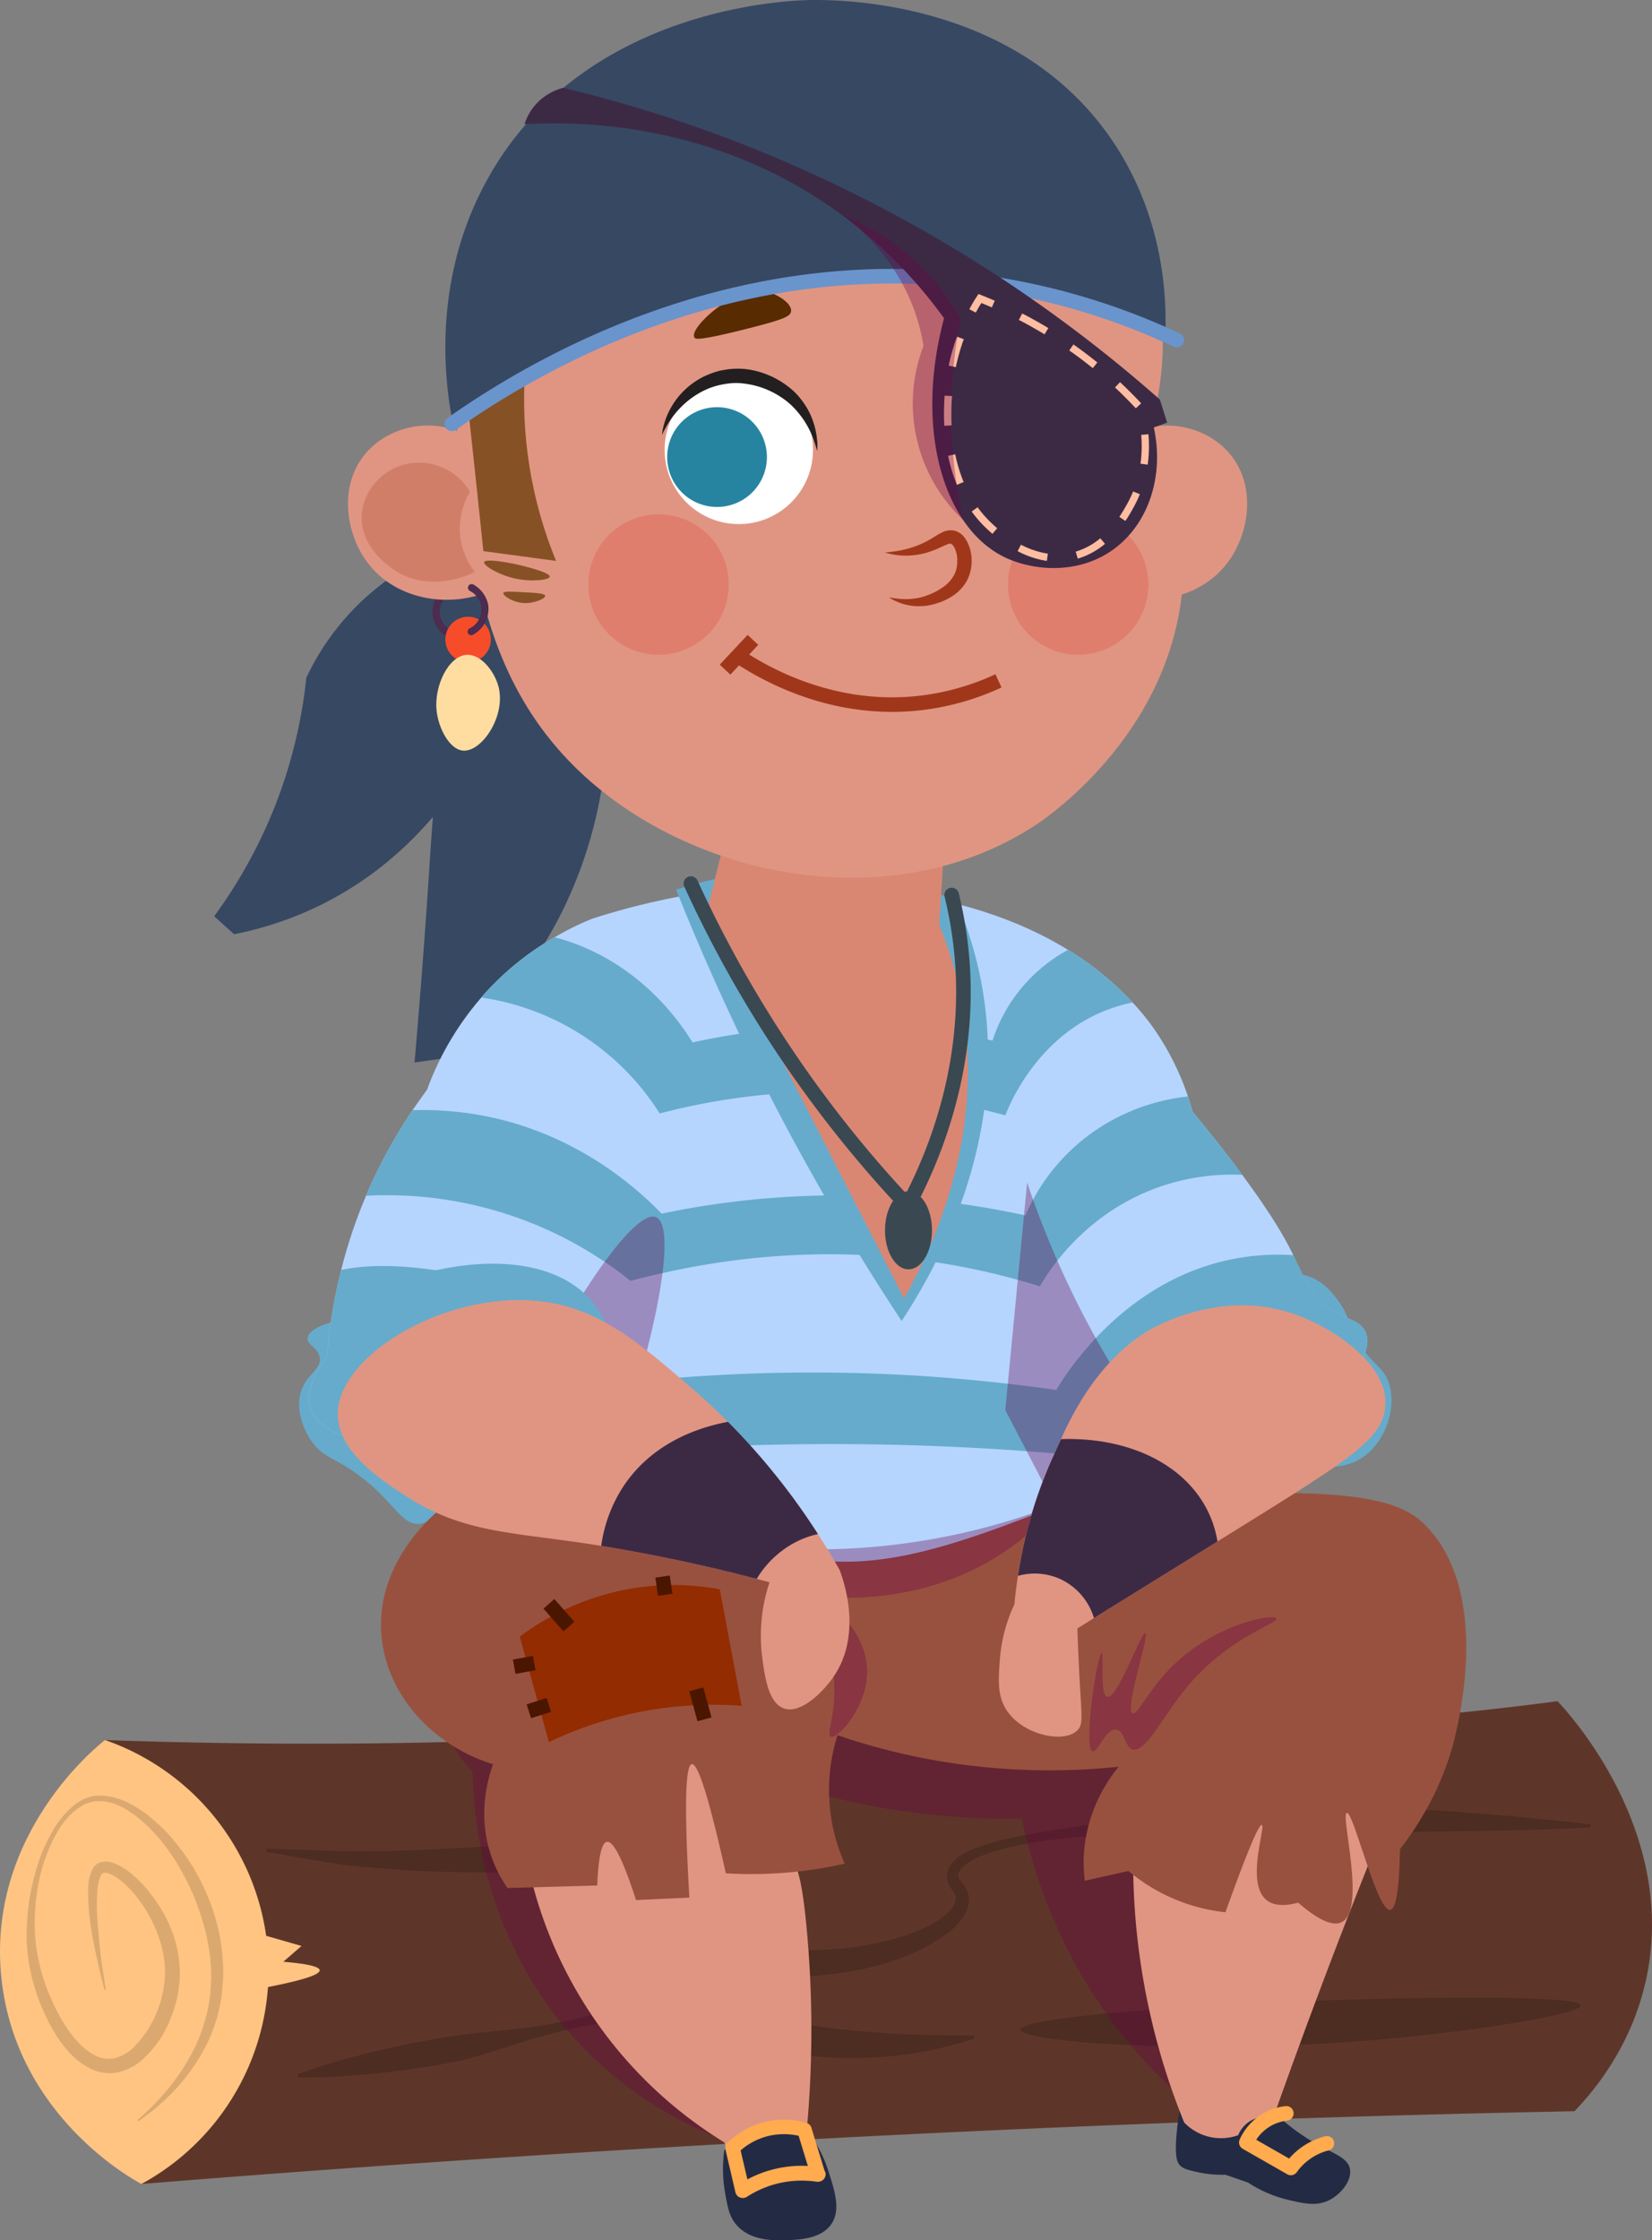
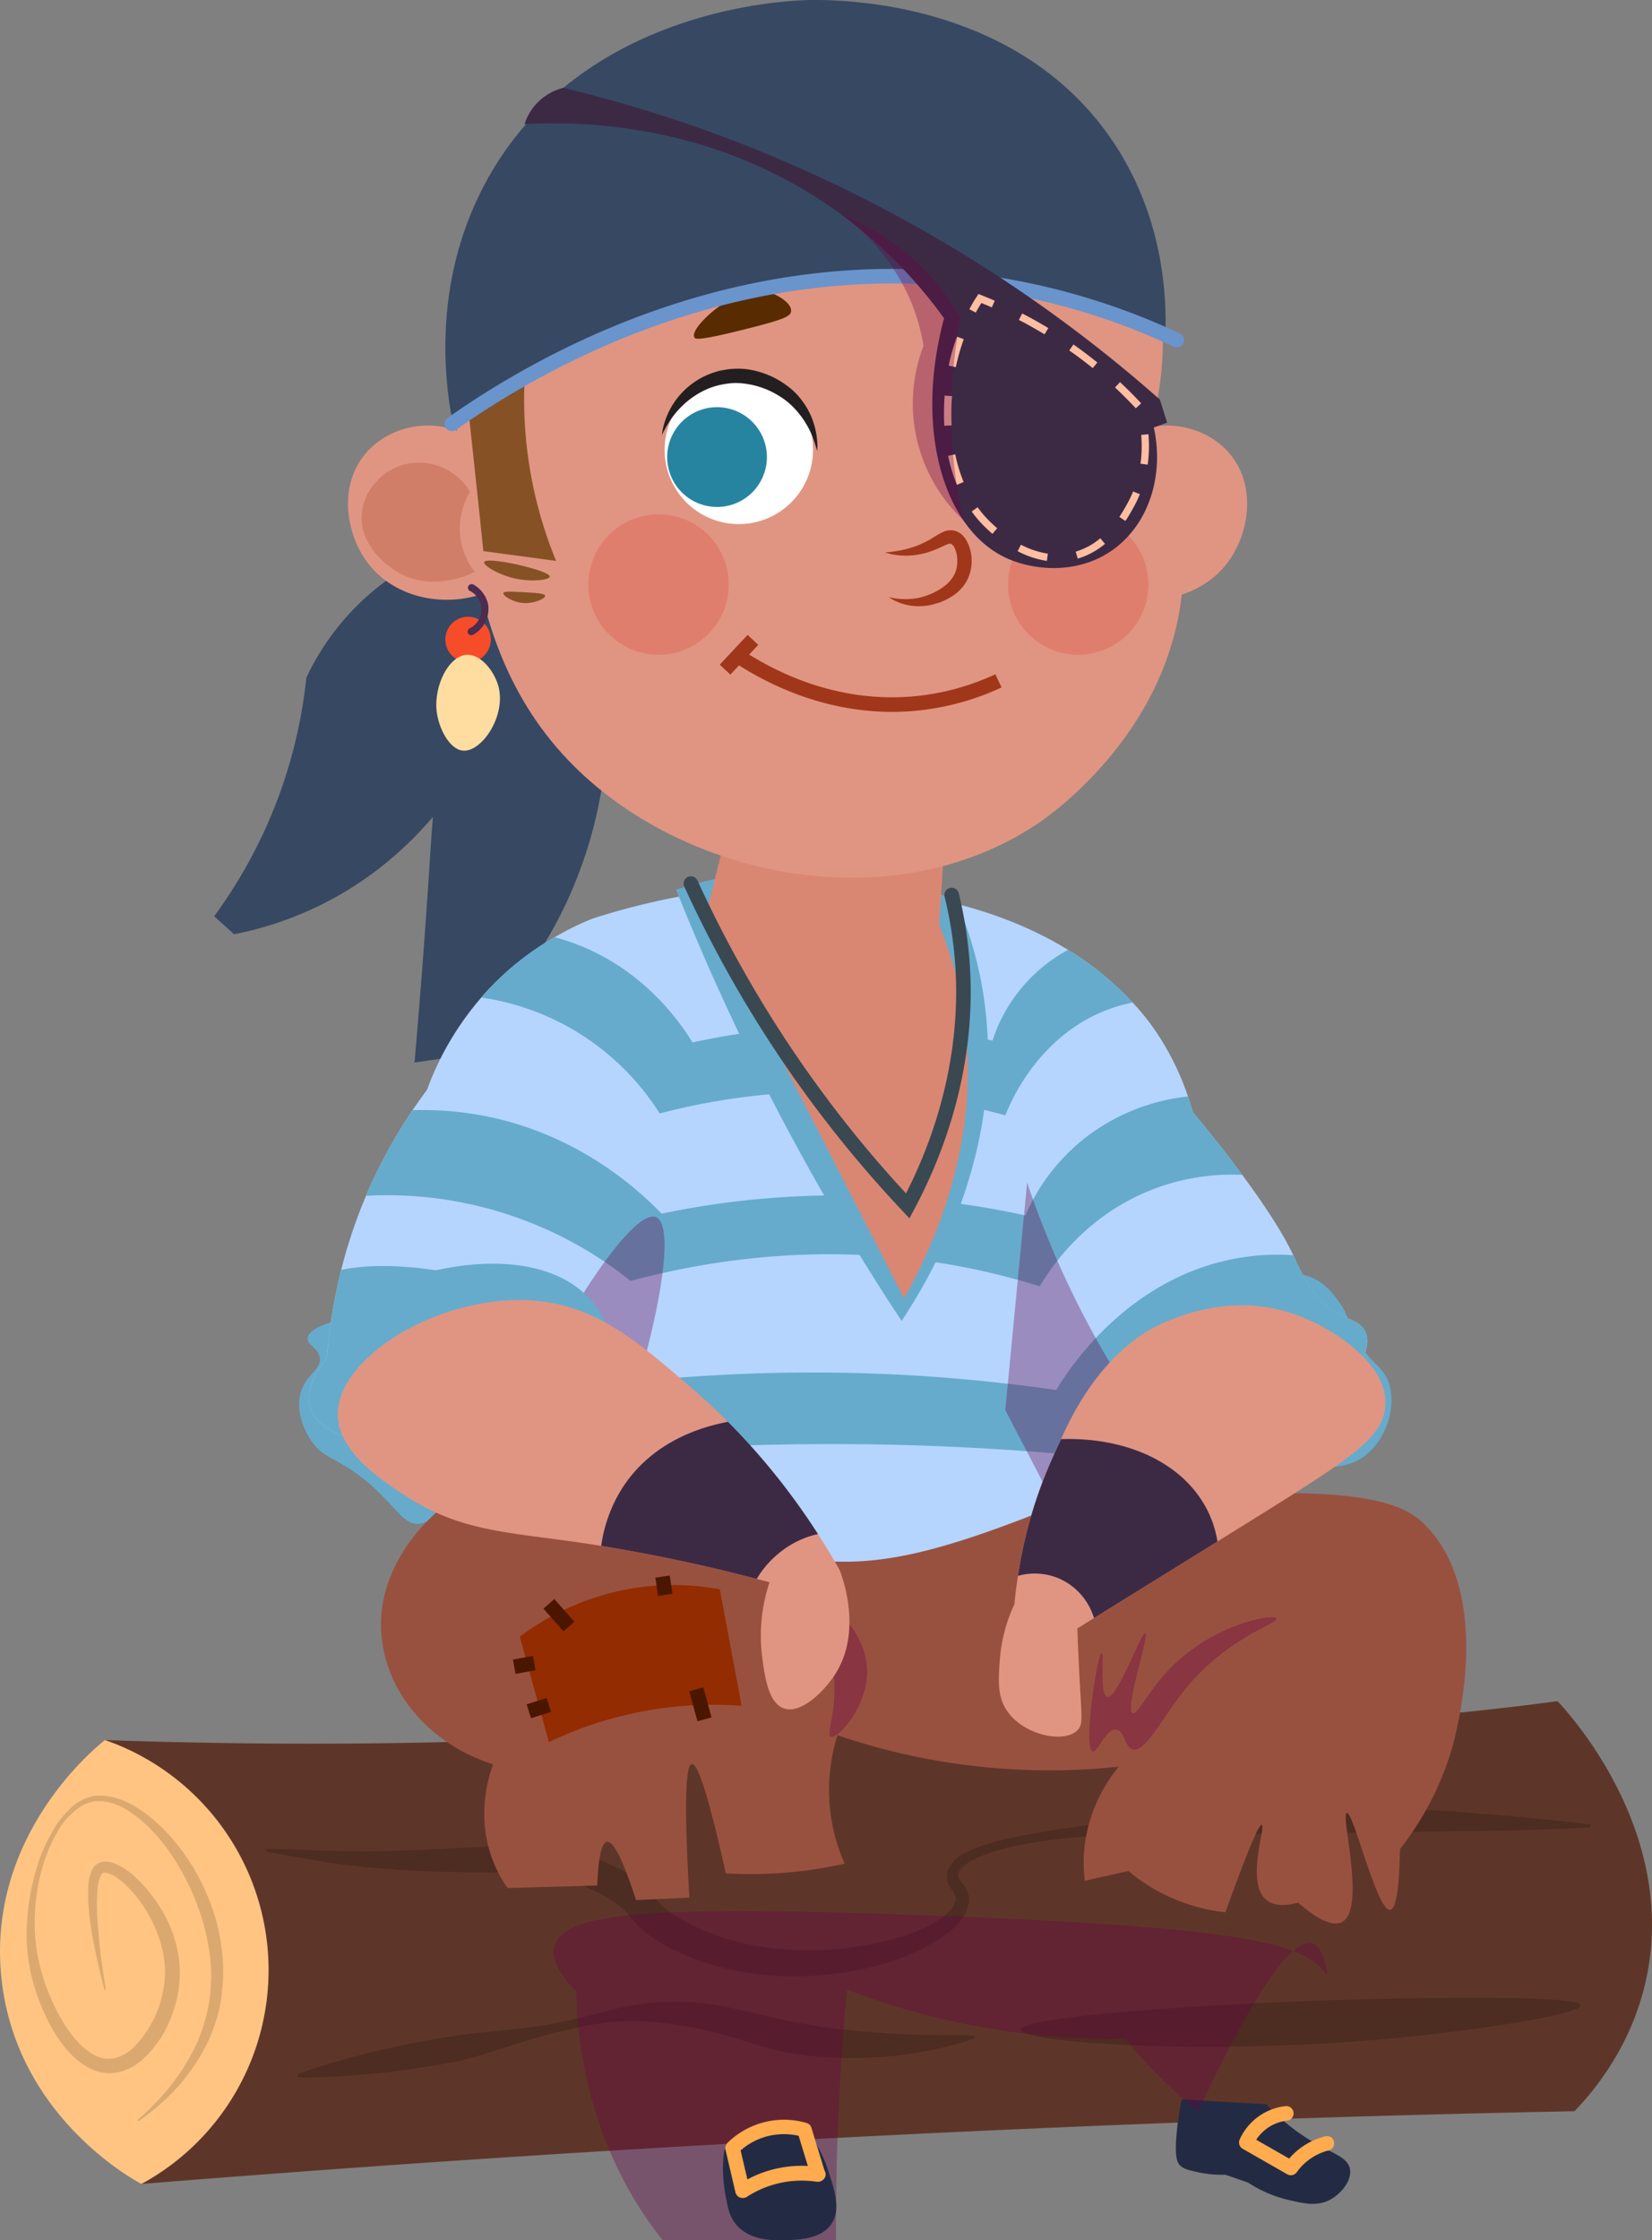
<svg xmlns="http://www.w3.org/2000/svg" viewBox="0 0 662.78 898.31" id="little-boys-pirate">
  <rect x="0" y="0" width="662.78" height="898.31" fill="#808080" stroke="none" />
  <g data-name="Layer 2">
    <g data-name="Layer 1">
      <path fill="#66abcc" d="M180.32 597.89C176 608 171.64 610.63 168.4 611c-8.15 1-11.11-11.77-30.28-23.35-6-3.62-9-4.39-12.4-8.76-3.64-4.73-7.6-13.65-4.74-21.52 2.38-6.58 8-8.27 7.29-13-.61-4.06-5.2-5.06-4.86-7.79.54-4.36 10.77-7.28 15.57-7.29C159.77 529.25 176.23 583.63 180.32 597.89zM528.84 587.68a24.54 24.54 0 0015.32-1.83c11.18-5.57 16.42-20.67 13.13-31-2.55-8-8.57-7.88-14.59-21.15-2.31-5.1-2.1-6.63-4.74-10.58-1.87-2.8-7.12-10.68-15.69-12-6.19-1-12.54 1.69-15.32 4.37C493 528.86 526 583 528.84 587.68z" />
      <path fill="#ffc482" d="M42.16,697.71C39.75,699.54-5.66,735.32.59,793.43c5.89,54.73,52.33,80.29,56.16,82.31,37.81-14,62.64-50.07,61.8-89C117.62,743.92,85.88,706.34,42.16,697.71Z" />
      <path fill="#5e3629" d="M624.88,682.15c-24.5,3.25-50.14,5.92-76.85,7.78A1240.46,1240.46,0,0,1,351.52,688q-49.41,4.86-102.15,7.79c-73.2,4-142.46,4.22-207.21,1.94a97.63,97.63,0,0,1,14.59,178q87.36-7.05,177.05-12.65Q438,850.39,631.69,846.56c9-9.37,22.34-26.28,28.21-50.59C674.47,735.71,629.23,686.71,624.88,682.15Z" />
      <path fill="#4d2c21" d="M638 732.73l-6.43.37-18.15.69c-7.83.27-17.32.46-28.2.51l-36.41.54-43.09.54c-15.28.12-31.41-.35-48.09.07s-34 1.25-51 4.93A88.16 88.16 0 00394.26 744c-3.84 1.54-8 3.73-9.49 6.58a3.25 3.25 0 00-.29 2 4.61 4.61 0 001 1.82c1.19 1.34 3.51 4.27 3.26 7.53a14.22 14.22 0 01-3 7.73 29.75 29.75 0 01-5.29 5.29c-15.54 11.45-34.09 15.57-52.17 17.2-18.18 1.28-36.62-1.1-53.12-8.09A77.06 77.06 0 01263.34 778a45.33 45.33 0 01-5.73-4.3 44.12 44.12 0 01-4.77-5.08c-4.28-5.51-9.83-8.29-16.93-11.62-12.47-5.45-26.72-6-39.93-6.17s-25.72-.31-36.66-1.15-20.41-1.58-28.28-2.94c-15.43-2.58-24.23-4.26-24.23-4.26l.12-1.16s9 .16 24.59.79c7.66.24 17.17.34 27.94 0s22.92-1 36.39-1.7c13.34-.42 29-1.1 45.05 5.48 2.17.76 3.61 1.62 5.46 2.44l1.31.63 1.62.87c.93.5 1.87 1 2.82 1.63a39.13 39.13 0 0110.32 9.19 31.4 31.4 0 003.5 3.79 32.24 32.24 0 004.06 3.07 82.66 82.66 0 0010.09 5.56c14.15 6.62 30.85 9.32 47.7 8.87a123.37 123.37 0 0025.3-3.11c8.32-1.81 16.67-4.54 23.61-9a23.93 23.93 0 004.47-3.81 8.51 8.51 0 002.26-4.33c.19-1.34-.35-2.34-1.85-4.43a8.86 8.86 0 01-1.67-4.2 7.94 7.94 0 011-4.43 14.2 14.2 0 015.64-5.28 36.45 36.45 0 016.39-2.85 95.83 95.83 0 0113-3.6c17.38-3.64 34.62-5.6 51.32-7.73 16.71-1.84 32.91-3.45 48.29-4s29.93-.42 43.34-.22c13.44.39 25.66.71 36.64 1.6s20.31 1.58 28.1 2.36l18.07 1.87 6.39.8zM634.15 804.13c-.26-3.53-42.71-3.11-62.26-2.92-68.95.69-162.58 6.85-162.47 12.65.1 5.09 72.35 10.29 145 3.89C591.22 814.51 634.41 807.72 634.15 804.13zM119.42 831.77s4.08-1.66 11.34-3.87 17.68-5 30.31-7.73c6.27-1.24 13.29-2.69 20.38-3.68 7.31-1.2 15.11-1.74 23.13-2.64a186.45 186.45 0 0024.56-3.93c8.3-1.72 16.51-4.5 25.38-5.95a98.75 98.75 0 0113.35-1.31h6.55c2.23.14 4.53.22 6.7.49 8.82.86 17.37 3.13 25 4.94s14.89 3.25 21.94 4.38 13.81 1.76 20.13 2.25c12.58 1.06 23.24 1.27 30.75 1.39l11.88.09.2 1.16a119 119 0 01-11.54 3.38 160.94 160.94 0 01-52.91 3.81A113.25 113.25 0 01303 819.76c-7.88-2.47-15.37-4.94-23.36-6.4-2-.46-3.95-.68-5.94-1.06l-6.24-.91a94.15 94.15 0 00-12.4-1 114.36 114.36 0 00-25.13 3 234.13 234.13 0 00-24 6.62c-7.75 2.42-15.25 4.91-22.45 6.53C176 828.12 169.18 829 162.74 830c-12.8 1.68-23.56 2.51-31.15 2.83s-12 .14-12 .14z" />
      <path fill="#374863" d="M193.61,215.51a101.85,101.85,0,0,0-70.71,56.25,196.44,196.44,0,0,1-10.45,45.81,196.28,196.28,0,0,1-26.52,49.82l8,7.23a140.19,140.19,0,0,0,35.36-12.05c41-20.49,59.48-55.31,64.28-65.09a144.32,144.32,0,0,0,13.66-46.61Q200.45,233.19,193.61,215.51Z" />
-       <path fill="#4c2c4f" d="M181.54,256.18a1.52,1.52,0,0,1-.51-.09,12.06,12.06,0,0,1-7.24-8.08,11.71,11.71,0,0,1,4.43-12,1.46,1.46,0,0,1,1.77,2.32,8.79,8.79,0,0,0-3.36,9,9.2,9.2,0,0,0,5.42,6,1.46,1.46,0,0,1-.51,2.82Z" />
      <path fill="#374863" d="M220.13,259.71C210.93,262.49,198,268,188,279.8c-12.95,15.33-13.36,32.43-16.07,73.12-1.06,16-2.84,41.17-5.62,73.13l11.25-1.61a174.36,174.36,0,0,0,46.61-56.25,175.62,175.62,0,0,0,19.28-90Z" />
      <path fill="#f74c2a" d="M196.92,256.43a9.12,9.12,0,1,1-9.12-9.12A9.12,9.12,0,0,1,196.92,256.43Z" />
      <path fill="#232b44" d="M541.58,869.66c-.92-4.74-6.82-6-15.68-11.31A82.93,82.93,0,0,1,508,843.76l-33.9-1.93c-.62,3-1.33,7-1.85,11.78-1.24,11.42.13,13.56,1.09,14.59,1.43,1.52,3.39,1.95,7.32,2.82a43.48,43.48,0,0,0,10.95,1l9.09,3.14a50.29,50.29,0,0,0,16.06,6.93c6.37,1.51,11.62,2.74,16.78,0C538,879.72,542.5,874.37,541.58,869.66Z" />
-       <path d="M480.68,846.69a200.93,200.93,0,0,1-29.18-29.18c-26.49-32.62-37-66.71-41.59-88.28a296.45,296.45,0,0,1-111.63-19.7,1005.18,1005.18,0,0,0-4.38,108q.28,21.74,1.46,42.32a156.75,156.75,0,0,1-62-39.4c-41.17-43-43.58-96.15-43.78-110.18-4.95-5-10.44-12-8.75-18.24,3.59-13.34,37.85-16.38,147.38-12.4,139.93,5.08,153.35,12.55,162.71,24.08C526.54,747.57,488,831.28,480.68,846.69Z" style="mix-blend-mode:multiply" fill="#6b0047" opacity=".34" />
-       <path fill="#e09582" d="M557.76 725.92q-14.28 35-28.22 72-9.74 25.9-18.7 51.22a12.34 12.34 0 00-9 1.21 12.19 12.19 0 00-5.1 5.84 20.5 20.5 0 01-21.65-5.11A277.67 277.67 0 01455.61 723c22.36-21.62 52.17-29.37 75.88-19.46C545.05 709.22 553.35 719.29 557.76 725.92zM318.32 745.62c2.22 5.24 3.59 10.51 5.11 25.54a437.5 437.5 0 01.38 81.37l4.38 14.59a20.76 20.76 0 01-33.2 6.94q-2.19-7.48-4.37-15A172.82 172.82 0 01210.7 742c1.18-3.52 11.49-32.75 37.57-39.77C278.57 694.05 308.21 721.75 318.32 745.62z" />
+       <path d="M480.68,846.69a200.93,200.93,0,0,1-29.18-29.18a296.45,296.45,0,0,1-111.63-19.7,1005.18,1005.18,0,0,0-4.38,108q.28,21.74,1.46,42.32a156.75,156.75,0,0,1-62-39.4c-41.17-43-43.58-96.15-43.78-110.18-4.95-5-10.44-12-8.75-18.24,3.59-13.34,37.85-16.38,147.38-12.4,139.93,5.08,153.35,12.55,162.71,24.08C526.54,747.57,488,831.28,480.68,846.69Z" style="mix-blend-mode:multiply" fill="#6b0047" opacity=".34" />
      <path fill="#99513f" d="M557.76,765.81c2.69-.36,3.67-11.12,3.89-24.32a121.28,121.28,0,0,0,20.43-38.91c1.14-3.72,18.12-61.46-9.73-90.48-8-8.37-22.58-17.25-100.2-11.67a931.77,931.77,0,0,0-124.53,17.51c-47.88-24.79-88.32-28.25-110.9-28.21-39.92.06-54.94,11.08-60.31,15.56-4,3.35-25.83,22.38-23.35,50.59,2,23.26,19.81,43.73,44.75,51.56-2.07,5.8-6.19,20-1,36a52,52,0,0,0,6.8,13.62l36-1q.66-17,3.89-17.51,3.93-.62,11.68,23.35l21.4-1q-3.09-53,1-53.51,3.75-.51,13.62,43.78a169.16,169.16,0,0,0,47.67-3.89A72.75,72.75,0,0,1,336,695.77a262.34,262.34,0,0,0,32.1,8.75,265.29,265.29,0,0,0,80.75,3.89,61.9,61.9,0,0,0-13.62,31.13,58.62,58.62,0,0,0,0,14.6l17.51-3.9a72.54,72.54,0,0,0,38.91,16.54c9.84-27.41,13.58-35.33,14.6-35,1.7.51-6.66,23.36,1.94,30.16,3.34,2.64,8.33,2.14,12.65,1,5.35,4.66,12.92,10.16,17.51,7.78,9.87-5.1-.66-43.17,2-43.77S552.44,766.51,557.76,765.81Z" />
      <path fill="#b5d5ff" d="M544.14,549.35c-.47.76-.94,1.46-1.46,2.16-31.46,14.66-59.54,27.09-83.18,37.24-76,32.69-105.18,41.74-140.09,35.73-9.4-1.58-3.44-1.58-29.88-8.76-67.89-18.33-103.9-27.61-122.17-32.22-13.31-3.39-17.22-4.2-17.22-4.2-7.71-1.69-22.36-4.85-25.57-14.59-2.39-7.48,2.81-15.65,6.6-20.43a207.92,207.92,0,0,1,5.72-35.08,197.15,197.15,0,0,1,10-29.77c1.17-2.92,2.51-5.9,4-8.88a211.18,211.18,0,0,1,14.65-25.44c2-2.86,3.91-5.61,5.78-8.12A118,118,0,0,1,193.1,400a10.22,10.22,0,0,1,.82-1,114.51,114.51,0,0,1,28.54-23.17h.06a110.45,110.45,0,0,1,15.17-7.47C264.6,359.71,305,351,352.22,356.73c14.06,1.7,46.87,6,76.29,24.17,2.56,1.52,5.13,3.21,7.64,5A126,126,0,0,1,454.42,402a105.43,105.43,0,0,1,7.3,8.76,107,107,0,0,1,14.88,28.89c.76,2.22,1.35,4.26,1.87,6.13,8.06,9.74,14.59,18.09,19.91,25.33,10.91,14.71,16.81,24.63,20.19,31.58a3,3,0,0,1,.29.64c3.86,7.94,7.71,18,18,23.47,4.55,2.39,9.11,3.21,10.92,7.23C549.92,538.56,547.35,544.39,544.14,549.35Z" />
      <path fill="#66abcc" d="M498.38 471.08a89.07 89.07 0 00-34.5 5.31c-28.66 10.57-42.73 32.63-46.7 39.4a287.06 287.06 0 00-32.1-8c-52.83-9.93-99.17-2.92-132.09 5.83a156.26 156.26 0 00-106.12-34.14c1.17-2.92 2.51-5.9 4-8.88a211.18 211.18 0 0114.65-25.44 131 131 0 0127.73 2.1c38.17 7.06 62.63 29.53 72.2 39.4a341.31 341.31 0 0147.46-6.54 350.66 350.66 0 0198.47 7.24 79.92 79.92 0 0123.34-30.59 81.32 81.32 0 0141.91-17.1c.76 2.22 1.35 4.26 1.87 6.13C486.53 455.49 493.06 463.84 498.38 471.08zM247.91 533.3a230.15 230.15 0 01-64.21 43.08c-5.19 2.33-10.74 4.79-16.34 7.12-13.31-3.39-17.22-4.2-17.22-4.2-7.71-1.69-22.36-4.85-25.57-14.59-2.39-7.48 2.81-15.65 6.6-20.43a207.92 207.92 0 015.72-35.08c19.26-3.92 41.5.46 57.73 3.67A169.74 169.74 0 01247.91 533.3z" />
      <path fill="#66abcc" d="M454.42,402a58.81,58.81,0,0,0-5.89,1.46c-31.35,9.4-43.55,39.46-45.18,43.78a268.18,268.18,0,0,0-138.69-.76A101.82,101.82,0,0,0,193.1,400a10.22,10.22,0,0,1,.82-1,114.51,114.51,0,0,1,28.54-23.17h.06a81.42,81.42,0,0,1,8.64,2.74C258.53,389,272.89,410,277.85,418a287.07,287.07,0,0,1,31.35-5.08,292.37,292.37,0,0,1,89,4.32,63.76,63.76,0,0,1,30.3-36.36c2.56,1.52,5.13,3.21,7.64,5A126,126,0,0,1,454.42,402Z" />
      <path fill="#66abcc" d="M383.62 361.11a156.51 156.51 0 0110.21 33.56c11.57 62.77-19.13 115.36-32.1 135-13.37-20.22-26.89-42.34-40.13-66.39a957.09 957.09 0 01-50.34-106.53 160.37 160.37 0 0135-7.29A166 166 0 01383.62 361.11zM544.14 549.35a97.68 97.68 0 00-53.24-3.67c-35.19 7.58-54 32-58.37 37.94a1067.79 1067.79 0 00-121.87-4.32c-27 .52-52.54 2.1-76.58 4.32-2.22-8.76-4.44-17.51-6.6-26.27a697 697 0 01138.63-5.84c20.31 1.23 39.57 3.27 57.67 5.84 3.91-6.6 28.54-46.29 75.12-53.23a94.07 94.07 0 0120-.82c3.86 7.94 7.71 18 18 23.47 4.55 2.39 9.11 3.21 10.92 7.23C549.92 538.56 547.35 544.39 544.14 549.35z" />
      <path fill="#e09582" d="M198.61 184.21a34.77 34.77 0 00-20.4-12.94c-11.54-2.29-24.27 1.71-31.84 10.95-10.66 13-7.45 32 1 43.28 10.64 14.26 31.78 19.33 50.74 10.94Q198.37 210.33 198.61 184.21zM441.35 184.21a34.81 34.81 0 0120.4-12.94C473.29 169 486 173 493.59 182.22c10.66 13 7.45 32-1 43.28-10.64 14.26-31.78 19.33-50.74 10.94Q441.6 210.33 441.35 184.21z" />
      <path fill="#d98773" d="M378.76,340.2l-1.95,30.64A154.23,154.23,0,0,1,385.57,400c10.49,54.17-11.29,100.15-22.87,120.64L283.42,366l9.24-37Z" />
      <path fill="#e09582" d="M428.94,50.89c19.77,18.37,29.38,42.58,29.85,43.77,13.14,34.06,6.28,64.83,3,76.61,5.72,11.56,14.2,32.84,12.94,59.7-2.88,61.2-53.64,96.13-58.71,99.5-58.89,39.12-142.95,21.31-187.79-25.37C201.37,277.16,194.45,245,190.15,225c-4.72-21.92-26-120.59,41.79-177.35C292-2.7,385.54,10.58,428.94,50.89Z" />
      <path fill="#875126" d="M211.43,140.28a170.48,170.48,0,0,0,11.67,84.63L193.92,221q-.9-8.75-1.83-17.51-2.67-25.39-5.47-50.59Z" />
      <path fill="#fff" d="M326.18,180.37a29.77,29.77,0,1,1-29.77-29.76A29.77,29.77,0,0,1,326.18,180.37Z" />
      <path fill="#a1371a" d="M355.06 221.52s1.27-.08 3.4-.36a42.35 42.35 0 008.48-2 39.27 39.27 0 005.17-2.29c1.81-.92 3.4-2.16 5.83-3.36a7.18 7.18 0 015.26-.64l.37.12a1.32 1.32 0 01.38.15l.1.05.41.19a9.87 9.87 0 011.3.86 9.68 9.68 0 011.7 2 16.43 16.43 0 012.37 8.54 17 17 0 01-2.14 8.48 17.42 17.42 0 01-5.84 5.92 24 24 0 01-6.68 2.95 27.42 27.42 0 01-3.31.74 30 30 0 01-3.07.21 21.75 21.75 0 01-9.19-1.93 17.41 17.41 0 01-3-1.69 30.2 30.2 0 003.35.57 27.29 27.29 0 008.55-.28c.82-.17 1.62-.4 2.63-.71.76-.28 1.75-.62 2.62-1a26.51 26.51 0 005.2-3.05 14.26 14.26 0 003.84-4.43 11.24 11.24 0 00.54-1.23l.29-.87c0-.06.16-.48.08-.25l.07-.35a12.94 12.94 0 00.27-3 11.07 11.07 0 00-1.28-5.56 5.32 5.32 0 00-.62-.81c-.1 0 .1 0-.17-.18l-.39-.22-.1-.06.17.08-.06 0c-.21-.16-.64-.17-1.57.17-1.78.74-4 1.89-6.11 2.63a28.9 28.9 0 01-6.14 1.57 29.35 29.35 0 01-9.29-.1A24.13 24.13 0 01355.06 221.52zM357.87 285.45c-29.18 0-52.28-12.44-64.14-20.47l3.27-4.84c12.65 8.57 38.69 22.4 71.18 18.92a99.28 99.28 0 0031.18-8.7l2.45 5.3a105.35 105.35 0 01-33 9.21A102.2 102.2 0 01357.87 285.45z" />
      <rect width="16.36" height="5.84" x="288.3" y="259.64" fill="#a1371a" transform="rotate(-46.86 296.467 262.549)" />
      <path fill="#2784a1" d="M307.68,183.28a20,20,0,1,1-20-20A20,20,0,0,1,307.68,183.28Z" />
      <path fill="#231f20" d="M327.83,180.85s-.32-1.39-1.11-3.7a36,36,0,0,0-8.36-13.79,29,29,0,0,0-5.42-4.37,33.89,33.89,0,0,0-14.07-5.14,24.55,24.55,0,0,0-7.51.06,15.55,15.55,0,0,0-1.79.3c-.64.15-1.39.28-1.94.45a32.06,32.06,0,0,0-3.39,1.13,33.79,33.79,0,0,0-11,7.44,35.55,35.55,0,0,0-5.92,7.85c-1.2,2.11-1.77,3.43-1.77,3.43s.05-.35.15-1a18.45,18.45,0,0,1,.56-2.85,30.7,30.7,0,0,1,4.39-9.55,31.06,31.06,0,0,1,11.48-10,36.68,36.68,0,0,1,4.09-1.69c.73-.27,1.33-.41,2-.62s1.63-.33,2.26-.46a30.65,30.65,0,0,1,9.13-.29,34.69,34.69,0,0,1,16.29,6.73,26.94,26.94,0,0,1,5.78,5.75,29.9,29.9,0,0,1,3.67,6.2,32.3,32.3,0,0,1,2.51,10.2A20.8,20.8,0,0,1,327.83,180.85Z" />
      <circle cx="264.21" cy="234.39" r="28.17" fill="#e07e6e" />
      <circle cx="432.57" cy="234.39" r="28.17" fill="#e07e6e" />
      <path fill="#582b00" d="M317.38,124.89c-.29,2-3.13,3.24-16.79,6.71-20.28,5.16-21.59,4.46-22,3.73-1.46-2.49,5.19-9.29,10.82-13.06,3.29-2.2,11.42-7.63,19.77-4.85C313,118.7,317.79,122,317.38,124.89Z" />
      <path d="M226 531.84c15.85-27.41 31-46.34 37.21-43.77s3.54 27.16-5.11 58.85zM449.29 553a375.2 375.2 0 01-37.21-78.8l-8.76 91.21 19 36.48z" style="mix-blend-mode:multiply" fill="#6b0047" opacity=".34" />
      <path fill="#374863" d="M467.38,137.32A267,267,0,0,0,373.43,112c-96.95-7.51-168.82,41.71-191.52,58.72-2.75-13.16-10.2-57.08,14.45-100.27C235.59,1.75,318.85,0,326.45,0c16.76-.06,83.68,2.46,120.16,56.91C468.25,89.23,468.2,123.42,467.38,137.32Z" />
      <path fill="#d17e69" d="M188.57,197.19A23.81,23.81,0,0,0,163.27,186c-9.32,2-16.73,9.77-18,19-2,14.43,12.43,23.33,14.1,24.32,14.36,8.55,30.07.56,31.13,0a28.55,28.55,0,0,1-5.84-14.1A28.85,28.85,0,0,1,188.57,197.19Z" />
      <path fill="#6a94cc" d="M181.27,172.87a2.92,2.92,0,0,1-1.68-5.31c38.24-26.94,116.84-70.24,213.65-57.42a274,274,0,0,1,80.15,23.6,2.92,2.92,0,0,1-2.48,5.29,268.59,268.59,0,0,0-78.43-23.1c-94.82-12.54-172,29.95-209.53,56.41A2.91,2.91,0,0,1,181.27,172.87Z" />
      <path fill="#3c2a45" d="M465.34,160.22q1.46,4.62,2.92,9.24l-5.35,1.95c4.3,19.72-2.32,39.06-16.54,49.13s-32.26,8.23-43.29,2.91c-24.23-11.68-36.39-50.84-24.32-95.82a188.15,188.15,0,0,0-47.33-45.9c-49.32-33.17-100.8-33.07-121-31.93A21.94,21.94,0,0,1,214.83,42,22.34,22.34,0,0,1,226,35.21a553.6,553.6,0,0,1,74.57,23.64A565.11,565.11,0,0,1,465.34,160.22Z" />
      <path fill="#875126" d="M220.55 231.24c.2-1.59-9.13-3.93-11-4.38-5.36-1.34-14.83-3-15.32-1.46-.42 1.34 5.79 5.11 12.41 6.57S220.37 232.59 220.55 231.24zM218.72 238.9c-.12-1-3.92-1.17-9.12-1.46-4.71-.26-7.44-.41-7.66.36-.28 1 3.67 3.69 8 4S218.87 240 218.72 238.9z" />
      <path fill="#932c00" d="M288.79,637.29a102.09,102.09,0,0,0-32.83-.73,104,104,0,0,0-47.43,19.7q5.83,21.16,11.68,42.32A152.87,152.87,0,0,1,297.55,684Z" />
      <rect width="5.84" height="12.48" x="278.03" y="677.2" fill="#4a1600" transform="rotate(-15.26 280.85 683.255)" />
      <rect width="8.42" height="5.84" x="211.98" y="681.98" fill="#4a1600" transform="rotate(-17.62 216.233 684.978)" />
      <rect width="8.16" height="5.84" x="206.28" y="664.65" fill="#4a1600" transform="rotate(-10.29 210.483 667.833)" />
      <rect width="5.84" height="7.38" x="263.44" y="632.14" fill="#4a1600" transform="rotate(-8.53 266.345 635.866)" />
      <rect width="5.83" height="12.15" x="221.3" y="641.61" fill="#4a1600" transform="rotate(-41.36 224.198 647.653)" />
      <path d="M454.42 701.5c5 1.45 11.66-12.32 20.43-23.35 17.33-21.81 38.24-27.09 37.21-29.18s-24.44 2.08-41.59 19c-9.73 9.58-14 19.84-16.05 19-3.4-1.48 6.85-31.49 5.1-32.11s-11.11 26.54-15.32 25.54c-3.21-.77-1.06-17.39-2.19-17.51-1.72-.18-7.67 38.38-3.64 39.4 2.07.52 5.29-9.33 9.48-8.76C451.22 693.93 451.17 700.56 454.42 701.5zM333.3 696.39c-1.73-.73 1.38-7.29 1.46-18.24.16-23.11-13.39-36.85-10.95-38.67 2.68-2 23.47 11.06 24.08 29.92C348.38 684.39 335.94 697.51 333.3 696.39z" style="mix-blend-mode:multiply" fill="#6b0047" opacity=".34" />
      <path fill="#ffbea1" d="M391.48 125.35L388.91 124c1-1.91 2-3.62 3-5.11l.65-1 1.13.45c1.76.7 3.56 1.44 5.4 2.24l-1.16 2.68c-1.42-.61-2.82-1.2-4.19-1.75C393 122.61 392.25 123.92 391.48 125.35zM420 224.91A36.79 36.79 0 01408.26 221l1.35-2.59A34 34 0 00420.4 222zM432.4 224l-.83-2.8a27.69 27.69 0 009.88-5.37l1.87 2.25A30.82 30.82 0 01432.4 224zm-34.23-9.94c-.67-.57-1.21-1.06-1.6-1.43a48 48 0 01-6.73-7.52l2.37-1.71a45.21 45.21 0 006.28 7c.42.4.94.86 1.58 1.42zm53.32-5.17l-2.41-1.63c1.48-2.2 2.56-4.17 3.28-5.47a45.59 45.59 0 002.24-4.72l2.71 1.09a48.28 48.28 0 01-2.34 4.94C454.17 204.58 453.05 206.62 451.49 208.93zm-67.58-14.49a65 65 0 01-3.53-11.64l2.86-.59a61.31 61.31 0 003.37 11.12zm76.54-8.08l-2.89-.4a50.46 50.46 0 00.48-7c0-1.6-.07-3.11-.19-4.55l2.91-.24c.12 1.51.2 3.11.2 4.79A54.7 54.7 0 01460.45 186.36zm-81.59-15.6c-.09-1.7-.13-3.35-.13-4.94 0-2.34.09-4.75.26-7.15l2.91.2c-.17 2.34-.25 4.68-.25 6.95 0 1.54 0 3.14.12 4.79zm76.83-7c-2.69-2.88-5.5-5.69-8.35-8.36l2-2.13c2.91 2.71 5.77 5.57 8.5 8.5zm-17.27-16.1c-3.07-2.48-6.24-4.88-9.43-7.1l1.67-2.4c3.25 2.28 6.47 4.71 9.59 7.23zm-54.95-.41l-2.86-.59A83.83 83.83 0 01383.93 135l2.74 1A80.54 80.54 0 00383.47 147.26zm35.61-13.16c-3.36-2-6.83-4-10.31-5.76l1.33-2.6c3.54 1.82 7.07 3.8 10.49 5.86z" />
      <path d="M337.92,86.18a83.57,83.57,0,0,1,27.24,34.05,79.89,79.89,0,0,1,5.35,18.48,64.1,64.1,0,0,0,16.05,69.93,190.93,190.93,0,0,1-1.09-81,94.78,94.78,0,0,0-12.77-17.51A97.12,97.12,0,0,0,337.92,86.18Z" style="mix-blend-mode:multiply" fill="#6b0047" opacity=".34" />
      <path fill="#4c2c4f" d="M189.08,254.72a1.45,1.45,0,0,1-.72-2.72,8.38,8.38,0,0,0,.25-15,1.46,1.46,0,1,1,1.42-2.54,11.94,11.94,0,0,1,5.84,8.1,11.82,11.82,0,0,1-6.07,11.95A1.46,1.46,0,0,1,189.08,254.72Z" />
      <path fill="#ffdda1" d="M187.32,262.57c5.68-.25,11,6.58,12.65,12.64,3.15,11.89-6.66,26.3-14.11,25.78-5.58-.38-10-9.14-10.7-16.05C174.09,275,180,262.89,187.32,262.57Z" />
      <path fill="#232b44" d="M327,858.84a55.07,55.07,0,0,1,5.34,11.69c2.52,7.81,5,15.42,1.34,21.06-4.07,6.3-13.42,6.55-18.71,6.68-4.43.12-13.76.36-19.39-6-3-3.38-3.64-7.16-4.68-13a55.55,55.55,0,0,1-.33-17,24.41,24.41,0,0,1,13-9.36C316.12,849.32,326.25,858.16,327,858.84Z" />
      <path fill="#ffab4e" d="M297.91 881.35a3 3 0 01-1.09-.21 2.92 2.92 0 01-1.75-2l-4-17.15a2.9 2.9 0 01.8-2.74 32.35 32.35 0 0131.67-8 2.91 2.91 0 012 1.95l5.25 17.14a2.88 2.88 0 01.47 1.59 3.09 3.09 0 01-3 2.92c-.18 0-.33 0-.5 0a41.23 41.23 0 00-12.25 0 40.51 40.51 0 00-16 6.13A2.92 2.92 0 01297.91 881.35zm-.78-19.07l2.72 11.62a46.24 46.24 0 0124.26-5.39l-3.7-12.1a27 27 0 00-12 .05A26.59 26.59 0 00297.13 862.28zM517.89 872.23a2.87 2.87 0 01-1.44-.38l-17.88-10.22a2.92 2.92 0 01-1.21-3.73 22.95 22.95 0 0118.39-13.38 2.92 2.92 0 01.64 5.81A17.1 17.1 0 00504 858l13.21 7.55a28 28 0 013.24-3.2 28.36 28.36 0 0111-5.68 2.92 2.92 0 111.52 5.63A22.46 22.46 0 00520.27 871 2.91 2.91 0 01517.89 872.23z" />
      <path fill="#dba970" d="M55.13,850.11s1.36-1.12,3.71-3.36a94.72,94.72,0,0,0,9.53-10.33A82.13,82.13,0,0,0,79.53,818a76.63,76.63,0,0,0,3.89-12.53,56.26,56.26,0,0,0,1-6.91c.08-2.47.46-5.13.29-7.61-.21-9.89-2.81-20.93-7.38-31.61C72.64,748.76,66,737.86,56.27,729.61c-4.8-4-10.7-7.63-17.05-7.36H38c-.17,0-.75.19-1.11.28a14.36,14.36,0,0,0-2.38.73,18.94,18.94,0,0,0-4,2.47,29,29,0,0,0-6.62,7.39c-7.15,11.5-10.11,25.61-9.94,39.26s4.59,27.05,11.37,38.43c3.44,5.57,7.68,10.86,12.91,13.4a11.66,11.66,0,0,0,8.13,1,17.36,17.36,0,0,0,7-4,43.68,43.68,0,0,0,12.82-31.72c-.5-10.92-5.38-21.4-11.55-29.12-3.1-3.8-6.73-7.35-10.41-8.91-1.9-.73-3-.78-3.54.25a13.19,13.19,0,0,0-1.51,5.41c-.83,8.12.19,15.6.7,21.62s1.31,10.81,1.81,14,.75,5,.75,5l-.57.12s-.42-1.7-1.2-4.89-1.89-7.87-3.07-13.9-2.47-13.39-2.19-22.3a16.69,16.69,0,0,1,1.7-7.24,5.85,5.85,0,0,1,1.7-2,4.69,4.69,0,0,1,2.47-.95,5.66,5.66,0,0,1,2.44,0,7.31,7.31,0,0,1,2.12.58c5.22,2.07,9,5.79,12.7,9.86,7.08,8.3,13,19.19,13.6,32.42a47.68,47.68,0,0,1-3.38,19.15,43,43,0,0,1-11.41,17.1A22,22,0,0,1,47.13,831a17.46,17.46,0,0,1-11.36-1.76c-6.89-3.66-11.29-9.71-14.86-15.83C14,801,10,786.67,10.78,772.36a88.37,88.37,0,0,1,3.29-21,67.44,67.44,0,0,1,8.33-19.27,35.79,35.79,0,0,1,6.93-7.91,19.76,19.76,0,0,1,4.6-2.91,15.85,15.85,0,0,1,2.44-.81c.46-.13.68-.23,1.34-.37l1.35-.06c7.3-.34,13.78,3.14,19.15,7a69.15,69.15,0,0,1,13.95,14c2.1,2.48,3.67,5.27,5.48,7.87,1.43,2.81,3.11,5.47,4.29,8.32a79.25,79.25,0,0,1,7.63,33.86c.09,2.76-.34,5.21-.48,7.74a60.18,60.18,0,0,1-1.31,7.57A65.56,65.56,0,0,1,83,819.58,77.24,77.24,0,0,1,70.22,838a91.61,91.61,0,0,1-10.62,9.62c-2.64,2-4.11,2.93-4.11,2.93Z" />
-       <path fill="#ffc482" d="M102,797.81q26.46-4.8,26.26-7.78-.14-2.19-14.59-3.41l7.3-6.32L102.49,775Z" />
-       <path d="M424.5,603a105.5,105.5,0,0,1-21.16,19c-29.47,19.95-61.19,19.32-74.42,18.24q-2.91-9.48-5.84-19A267.74,267.74,0,0,0,424.5,603Z" style="mix-blend-mode:multiply" fill="#6b0047" opacity=".34" />
      <path fill="#e09582" d="M555.81,563.48c-.38,5.4-2.47,11.17-13.42,19.66-10.19,7.89-27.09,18.31-53.7,34.8-.06.06-.18.12-.24.17-21.77,13.49-39.4,24.4-49.55,30.71-2.81,1.75-5,3.15-6.66,4.14.18,5.25.47,13,1,22.36.76,13.31,1.29,16.28-1,18.5-5.31,5.37-21.54,2-28.19-7.76-4-5.84-3.5-12.44-2.92-20.43A63.79,63.79,0,0,1,407,643.21c.29-3.38.76-7.18,1.4-11.32a179.84,179.84,0,0,1,14.18-48c1.05-2.34,2.1-4.61,3.1-6.83,4.8-10.75,15.06-30.84,33.85-42.79,1.86-1.18,28.84-17.73,59.1-7.55C535.12,532.29,556.94,547.26,555.81,563.48Z" />
      <path fill="#3c2a45" d="M488.45,618.11c-21.77,13.49-39.4,24.4-49.55,30.71A25.2,25.2,0,0,0,425,633a24.92,24.92,0,0,0-16.58-1.11,179.84,179.84,0,0,1,14.18-48c1.05-2.34,2.1-4.61,3.1-6.83,25-.82,46.87,8.52,57.2,25.8A43.12,43.12,0,0,1,488.45,618.11Z" />
      <path fill="#3a4852" d="M364.85,488.54l-2.79-3a481.3,481.3,0,0,1-87.59-130.18,2.92,2.92,0,0,1,5.3-2.43,478.62,478.62,0,0,0,54.15,90.41c9.24,12.13,19.17,24,29.58,35.19,15.16-29.9,21.95-61.81,19.67-92.55a162.62,162.62,0,0,0-4.19-26.4,2.92,2.92,0,0,1,5.68-1.38A169.58,169.58,0,0,1,389,385.6c2.46,33.09-5.22,67.45-22.23,99.36Z" />
-       <path fill="#3a4852" d="M373.91,493.34c0,8.64-4.22,15.64-9.42,15.64s-9.43-7-9.43-15.64,4.22-15.64,9.43-15.64S373.91,484.71,373.91,493.34Z" />
      <path fill="#66abcc" d="M244.53,534.66a37.47,37.47,0,0,0-7.3-13.14c-15-17.32-46.8-19.23-80.26-6.81L165.73,542a117.85,117.85,0,0,1,78.8-7.29Z" />
      <path fill="#e09582" d="M335,671.46c-4.26,6.6-13.54,15.94-20.43,13.6-6.31-2.1-7.77-12.9-8.76-20.43a68,68,0,0,1,2.92-30.17c-1.75-.47-3.44-.94-5.14-1.35-24.45-6.42-45.58-10.5-62.39-13.24q-7-1.14-13-1.93c-25.86-3.62-44.07-4.5-64.5-17.51-9.75-6.25-28-17.86-28.19-33.1-.29-23.52,42.26-49.2,79.79-45.7,24.34,2.27,40.62,16.34,62.22,35q7.71,6.66,14.48,13.48a273.25,273.25,0,0,1,36.13,45c3.27,5,6.19,9.92,8.75,14.47C338.67,634.34,345.68,654.89,335,671.46Z" />
      <path fill="#3c2a45" d="M328.17,615.14a36.15,36.15,0,0,0-9.46,3.5,39.47,39.47,0,0,0-15.12,14.47c-24.45-6.42-45.58-10.5-62.39-13.24a58.22,58.22,0,0,1,8.87-23.82c11.73-17.69,30.41-23.76,42-25.92A273.25,273.25,0,0,1,328.17,615.14Z" />
    </g>
  </g>
</svg>